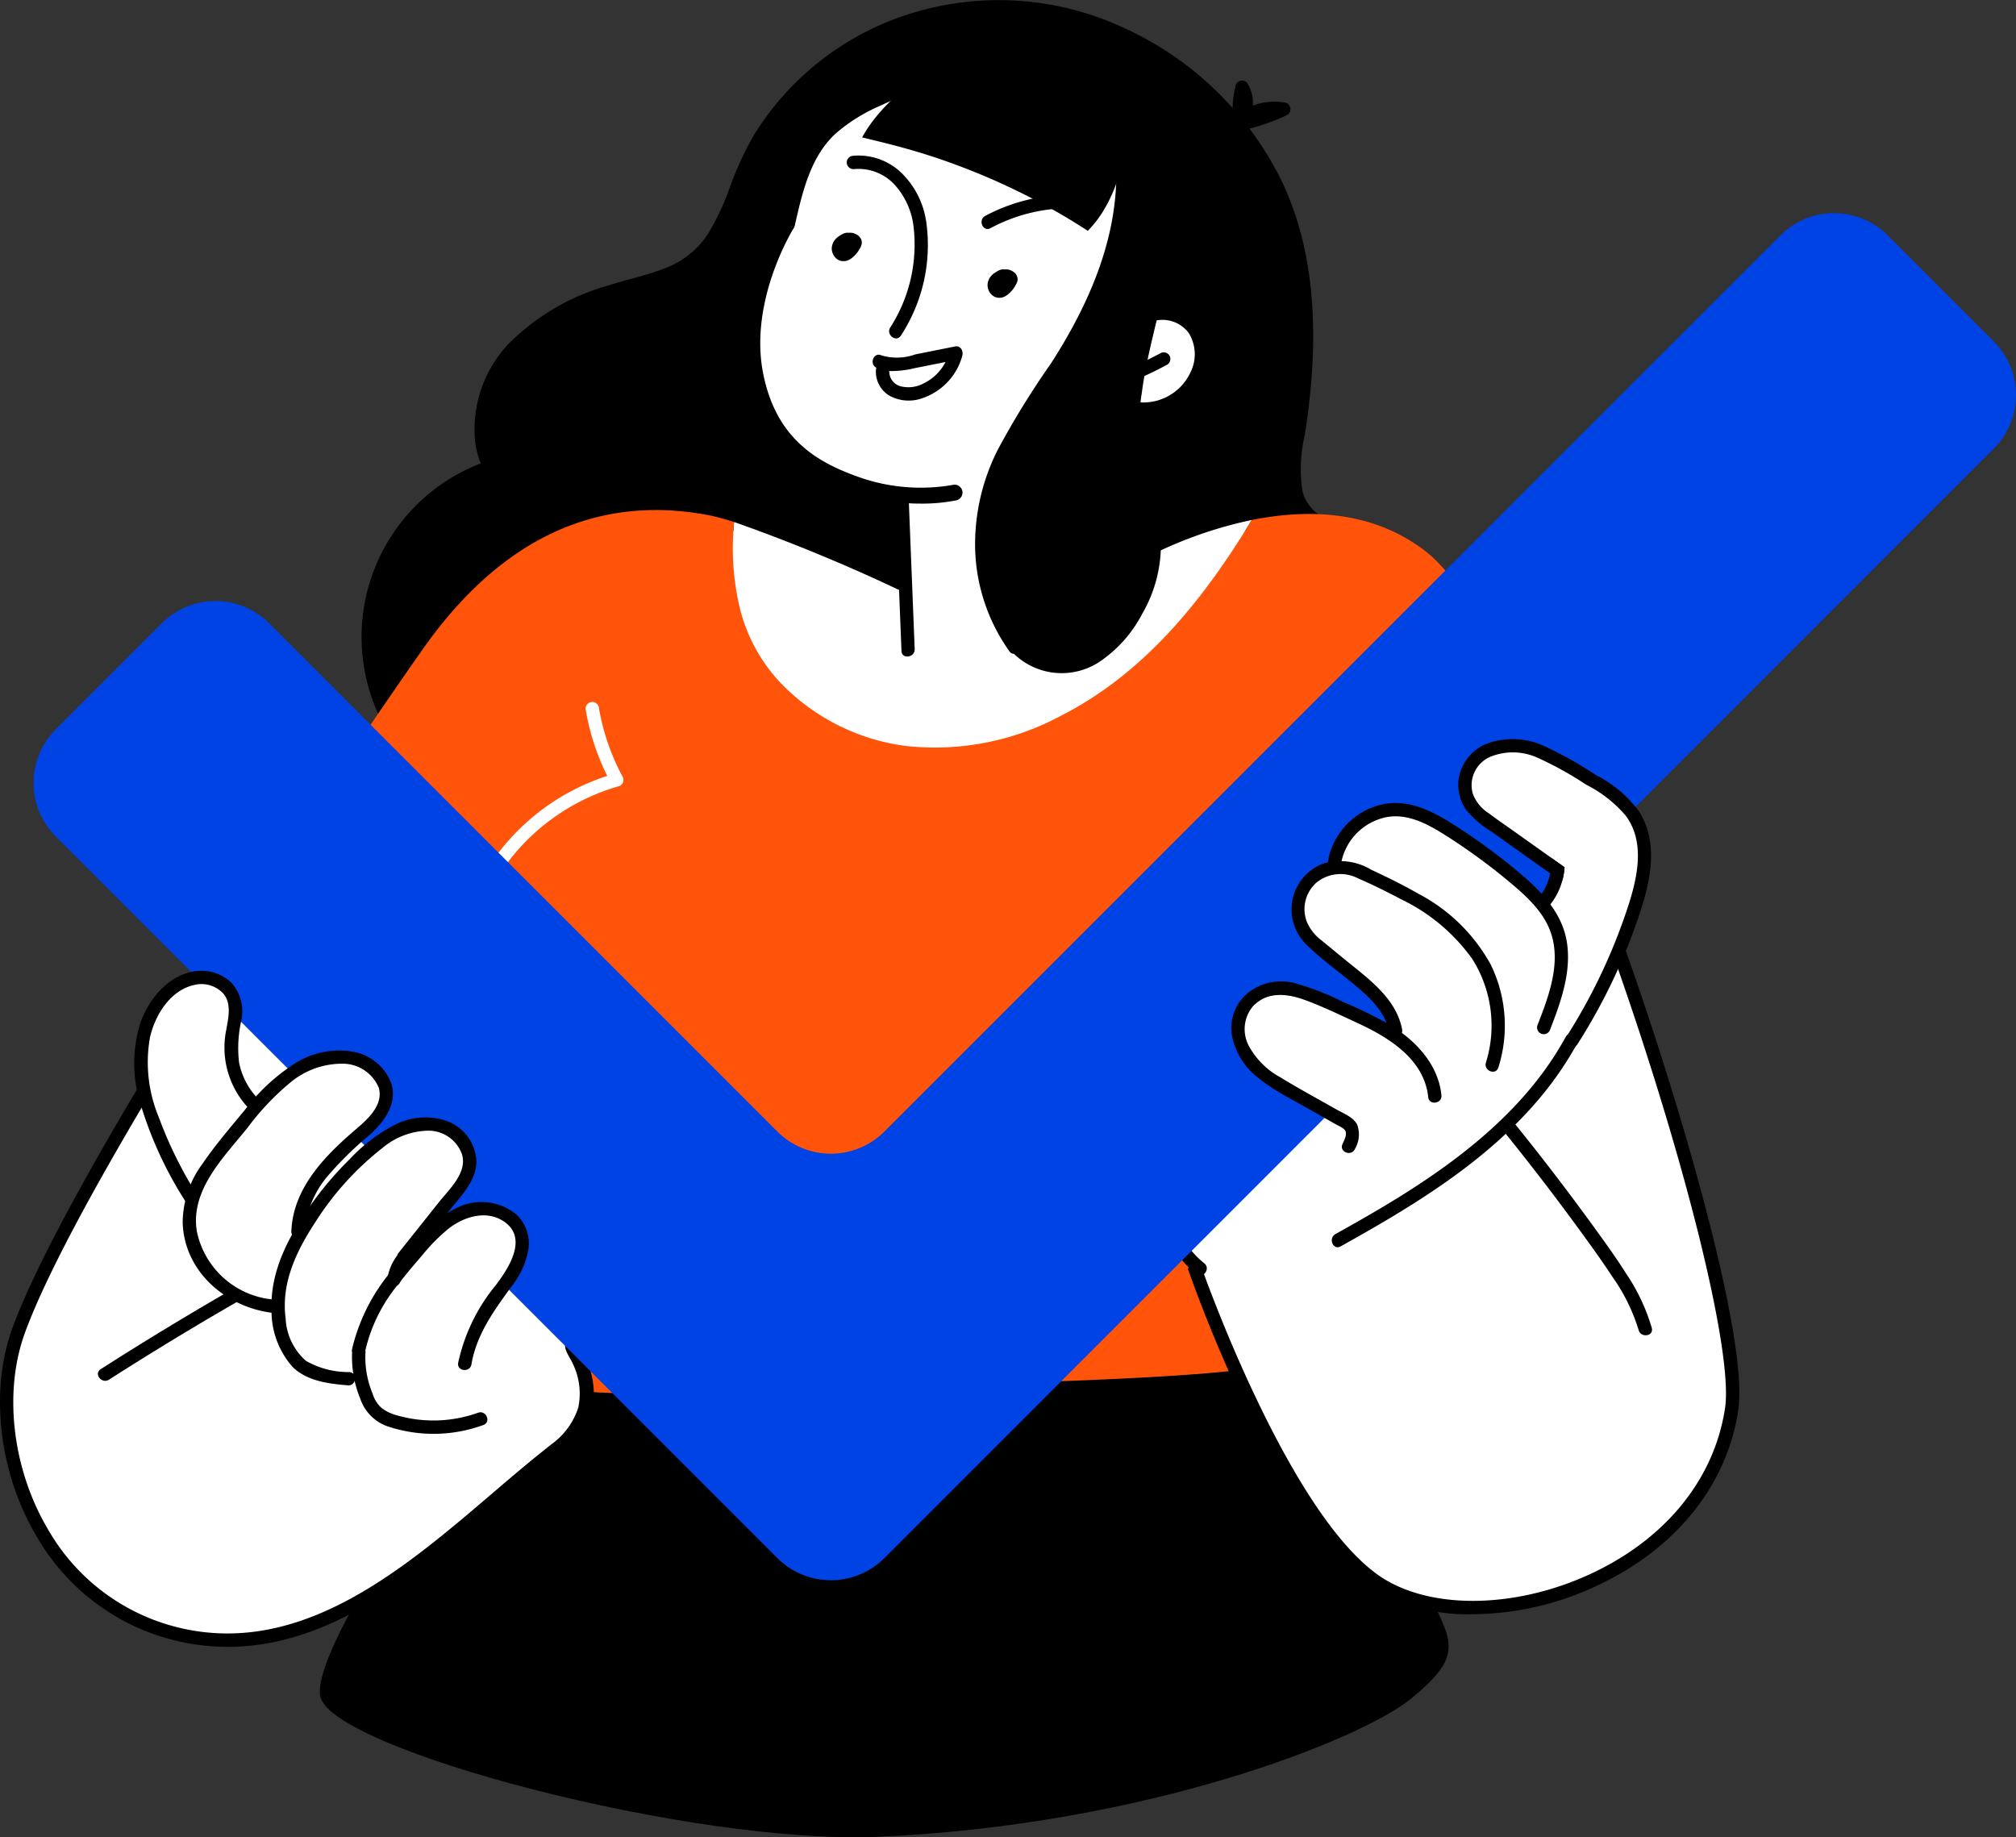
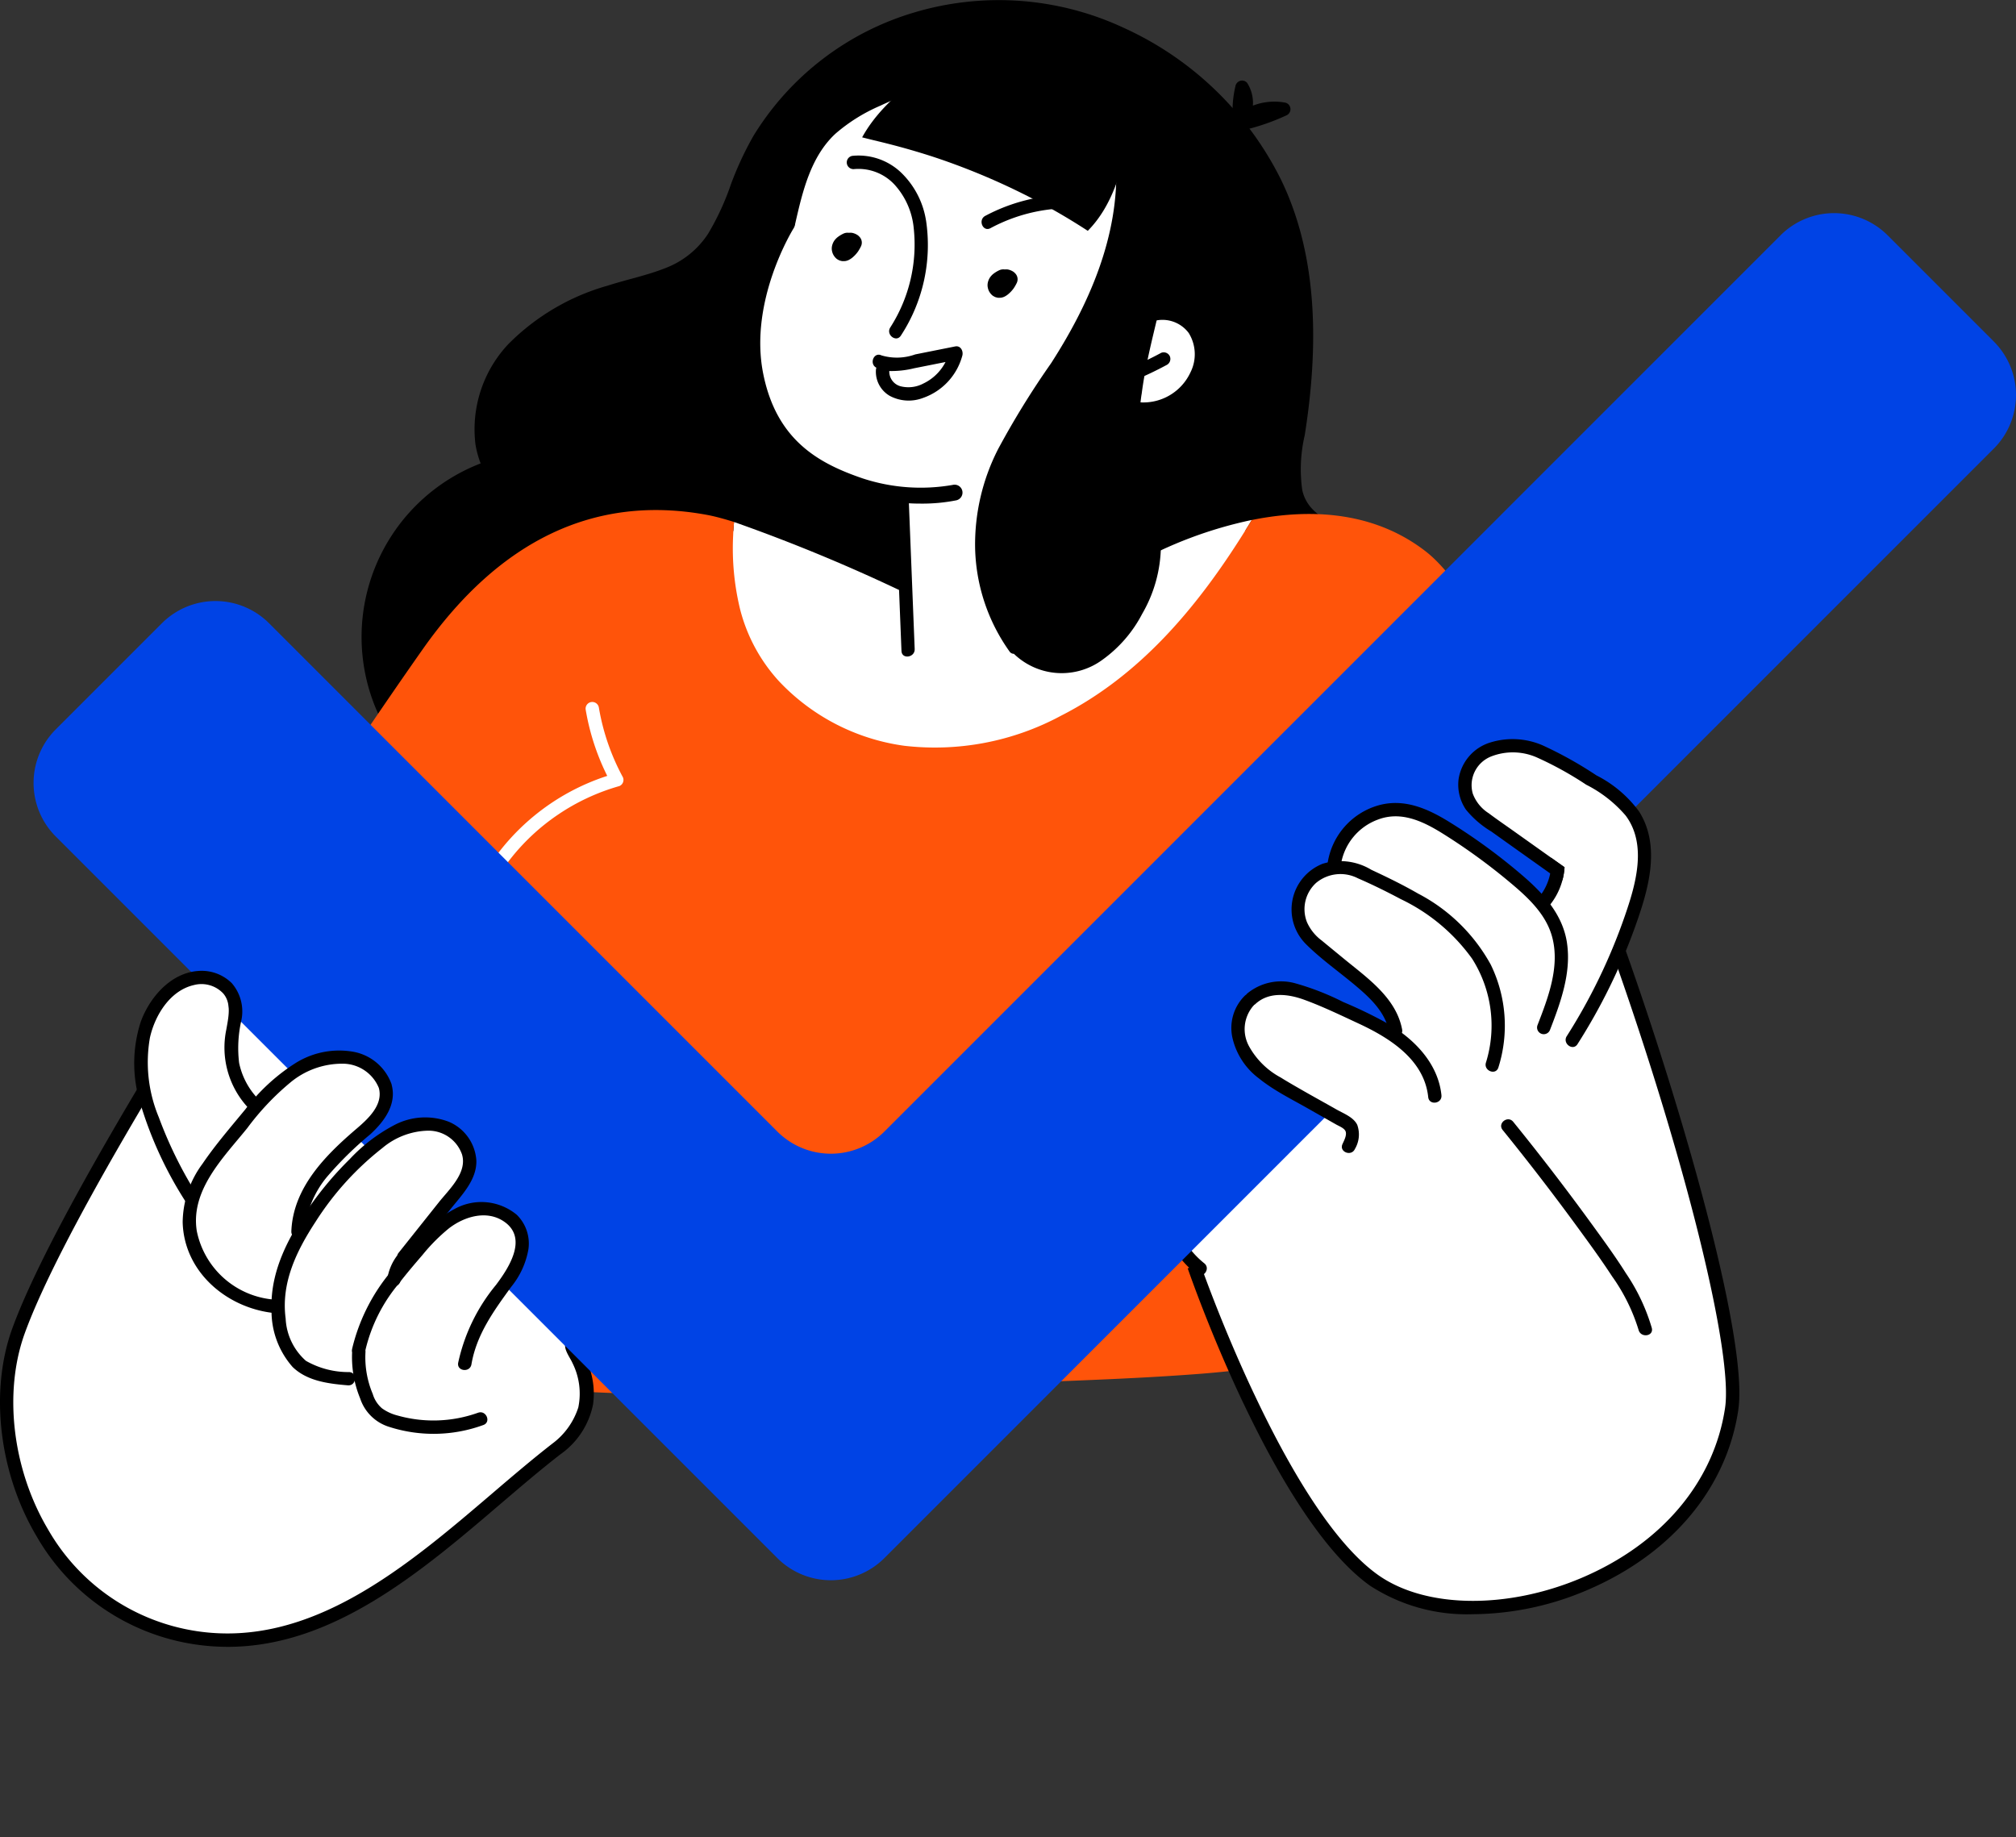
<svg xmlns="http://www.w3.org/2000/svg" id="Group_588" data-name="Group 588" width="184.17" height="167.837" viewBox="0 0 184.17 167.837">
  <rect x="0" y="0" width="184.17" height="167.837" fill="#333333" stroke="none" />
  <defs>
    <clipPath id="clip-path">
      <rect id="Rectangle_861" data-name="Rectangle 861" width="184.17" height="167.837" fill="none" />
    </clipPath>
  </defs>
  <g id="Group_588-2" data-name="Group 588" clip-path="url(#clip-path)">
    <path id="Path_5761" data-name="Path 5761" d="M128.624,66.881a15.544,15.544,0,0,1-3.988,9.652,18.918,18.918,0,0,1-8.92,5.39,24.211,24.211,0,0,1-5.762.879q-1.433.049-2.866-.037c-.415-.025-.851-.093-1.09.308-.2.334-.305.72-.5,1.057a5.4,5.4,0,0,1-3.907,2.395,16.983,16.983,0,0,1-6.118-.728c-1.976-.438-3.972-.821-5.928-1.333a9.229,9.229,0,0,1-2.187-.841A82.337,82.337,0,0,1,68.808,83.1a82.619,82.619,0,0,1-18.462-4.847c-5.411-2.118-11.234-4.695-15.007-9.293a16.994,16.994,0,0,1,7.03-26.626,8.682,8.682,0,0,1-.472-1.723,11.352,11.352,0,0,1,3.009-9.184,20.7,20.7,0,0,1,9.1-5.342c1.753-.565,3.578-.927,5.29-1.614a8.068,8.068,0,0,0,3.858-3.13,23.8,23.8,0,0,0,2.074-4.492,29.607,29.607,0,0,1,2.061-4.436,25.824,25.824,0,0,1,14.778-11.3,27,27,0,0,1,19.007,1.41,29.792,29.792,0,0,1,14.4,13.868c3.5,7.192,3.4,15.627,2.179,23.364a13.621,13.621,0,0,0-.228,5.01c.391,1.767,1.8,2.56,3.306,3.313a10.17,10.17,0,0,1,3.789,3.037,16.321,16.321,0,0,1,2.236,4.492,30.25,30.25,0,0,1,1.87,11.278" transform="translate(1.541 0)" />
    <path id="Path_5762" data-name="Path 5762" d="M112.95,51.619a16.668,16.668,0,0,1-1.658,4.614,10.979,10.979,0,0,1-2.485,3.159,20.123,20.123,0,0,1-3.748,2.33q-4.453,2.366-8.908,4.724c-1.459.776-2.915,1.561-4.378,2.321a19.726,19.726,0,0,1-4.058,1.679c-2.947.776-6.233.314-9.18-.256a28.519,28.519,0,0,1-8.359-2.911,16.833,16.833,0,0,1-6.163-5.363,13.946,13.946,0,0,1-.971-13.168c-.119-.013-.228-.029-.346-.037-.785-.065-.642-1.277.138-1.211.048,0,.1.012.147.016a.564.564,0,0,1,.723-.248c.033.012.065.024.1.036.321-.349.862-.057.968.37.564.216,1.134.435,1.7.65a.592.592,0,0,1,.248.175q6.19,2.506,12.465,4.818c.053-3.423-.077-6.855.273-10.266a.666.666,0,0,1,.117-.988.569.569,0,0,1,.513-.406,1.887,1.887,0,0,0,.464-.878.653.653,0,0,1,.52-.537,8.206,8.206,0,0,0,3.448-2.265c1.077-1.036,2.114-2.1,3.252-3.073a41.38,41.38,0,0,1,6.689-4.652c1.983-1.11,4.358-2.309,6.7-2a.484.484,0,0,1,.248-.467c.048-.028.093-.049.142-.078a3.507,3.507,0,0,1,3.647.146,3.724,3.724,0,0,1,1.566,3.66,4.632,4.632,0,0,1-2.587,3.5c-.089.041-.183.078-.272.119a7.1,7.1,0,0,1-4.139,1.114.589.589,0,0,1-.451-.285,14.305,14.305,0,0,1-1.859-.252c-.048-.016-.1-.024-.154-.041a.486.486,0,0,1-.256-.163c-.862.383-1.716.8-2.545,1.248a5.071,5.071,0,0,0-1.614,1.069,2.769,2.769,0,0,0-.277,1.854c.1,2.626.329,5.249.679,7.851q.275,2.006.639,3.992.1.53.207,1.061a4.287,4.287,0,0,0,.123.72c.269.167,1.22-.464,1.456-.574a85.276,85.276,0,0,1,8.94-3.569,19.844,19.844,0,0,1,4.858-1.532l.659-.256c.666-.264,1.483-.724,2.191-.342s.752,1.329.789,2.041a10.513,10.513,0,0,1-.2,2.549" transform="translate(3.023 1.333)" fill="#fff" />
    <path id="Path_5763" data-name="Path 5763" d="M109.529,45.29c-.305.509-.618,1.008-.936,1.508a38.425,38.425,0,0,0-9.269,3.6l-.618-1.049a38.4,38.4,0,0,1,10.822-4.061" transform="translate(4.826 2.214)" fill="#fff" />
    <path id="Path_5764" data-name="Path 5764" d="M79.566,51.937l-.524,1.1a164.17,164.17,0,0,0-15.189-6.323c.017-.419.045-.833.085-1.251a156.821,156.821,0,0,1,15.629,6.476" transform="translate(3.122 2.223)" fill="#fff" />
-     <path id="Path_5765" data-name="Path 5765" d="M104.849,112.548c-8.031-2.943-49.791.692-54.289,2.77s-23.931,29.43-22.646,34.277,33.975,13.493,50.992,12.748c24.65-1.079,44.091-8.94,48.589-12.575s3.855-5.02,2.409-8.136-17.026-26.141-25.056-29.084" transform="translate(1.362 5.449)" />
    <path id="Path_5766" data-name="Path 5766" d="M26.07,76.3S12.306,95.605,6.144,107.725s-6.471,16.947-5.033,22.391,6.676,13.557,12.53,14.892,9.758,1.849,11.5.924,7.189-2.772,11.092-5.648,4.211-3.184,4.211-3.184,26.7-40.57,26.5-40.98S56.676,78.042,56.676,78.042Z" transform="translate(0.02 3.73)" fill="#fff" />
    <path id="Path_5767" data-name="Path 5767" d="M108.4,84.829c.308-.308,21.877,43.651,22.288,43.754s21.671-11.092,21.671-11.092a139.386,139.386,0,0,0-4.314-17.153c-3.081-9.757-9.038-26.294-9.038-26.294Z" transform="translate(5.3 3.62)" fill="#fff" />
    <path id="Path_5768" data-name="Path 5768" d="M146.373,81.967c-.378.146-.756.293-1.134.435q-6.989,2.7-13.982,5.379-6.751,2.6-13.5,5.191c-.42.164-.834.322-1.252.485.267.524.54,1.049.821,1.569q-.214.859-.472,1.708c-.082.264-.13.435-.183.6-.281.9-.578,1.8-.862,2.7a47.351,47.351,0,0,0-1.768,7.411,87.621,87.621,0,0,0-.594,15.181c0,.061,0,.119,0,.179-1.614.228-3.237.39-4.858.52-6.587.512-13.213.67-19.812.967-13.3.6-26.662,1.464-39.961.456-.63-.049-1.256-.1-1.882-.159q2.646-10.6,5.464-21.149a30.9,30.9,0,0,1-1.89-11.961L23.962,79.495l-1.125-.508c.223-.346.451-.691.67-1.036,5.411-8.343,10.554-15.93,14.01-20.836,7.034-9.981,15.738-14.108,25.873-12.266.407.073.866.178,1.358.313.378.1.776.22,1.195.349-.041.42-.069.834-.085,1.252a23.572,23.572,0,0,0,.63,6.7,15.315,15.315,0,0,0,3.569,6.607,19.332,19.332,0,0,0,11.428,5.886A24.275,24.275,0,0,0,95.8,63.217C102.92,59.6,108.083,53.5,112.3,46.841c.317-.5.63-1,.935-1.508.52-.106,1.049-.2,1.586-.277,4.679-.683,9.928-.252,14.311,3.147,5.708,4.427,12.932,22.19,16.815,32.623.146.39.284.772.423,1.142" transform="translate(1.117 2.172)" fill="#ff540a" />
    <path id="Path_5769" data-name="Path 5769" d="M54.982,68.021a20.5,20.5,0,0,1-2.2-6.377.61.61,0,0,0-1.207.174,21.56,21.56,0,0,0,1.974,6.074A20.464,20.464,0,0,0,39.982,92.253c.187.756,1.4.588,1.207-.174a19.606,19.606,0,0,1,.827-11.987,19.231,19.231,0,0,1,7.018-8.65,19.458,19.458,0,0,1,5.624-2.622.61.61,0,0,0,.324-.8" transform="translate(1.926 2.989)" fill="#fff" />
    <path id="Path_5770" data-name="Path 5770" d="M113.779,93.433s-6.882,2.362-8.833,4.314-3.9,3.8-3.595,6.676,2.98,7.4,2.98,7.4,8.009,22.389,15.712,27.421,16.639,2.979,21.672,0,9.654-6.779,10.989-12.633a29.688,29.688,0,0,0-.308-12.223l-25.471-12.633Z" transform="translate(4.954 4.568)" fill="#fff" />
    <path id="Path_5771" data-name="Path 5771" d="M153.744,124.875c-1.076,7.2-6.126,13.2-13.861,16.485a26.905,26.905,0,0,1-10.412,2.179,16.2,16.2,0,0,1-9.378-2.61c-3.892-2.781-7.56-8.671-10.46-14.417-.436-.867-.858-1.734-1.263-2.584-2.894-6.141-4.769-11.536-4.927-11.984l1.155-.4c.033.1,1.439,4.13,3.685,9.2.4.9.825,1.835,1.28,2.787,2.991,6.332,7.03,13.394,11.24,16.4,4.3,3.074,11.775,3.191,18.6.3,7.336-3.112,12.121-8.777,13.131-15.54.722-4.849-3.318-21.505-9.607-39.606q-.782-2.251-1.568-4.415.568-.212,1.135-.432c.656,1.79,1.193,3.316,1.585,4.446,5.274,15.18,10.549,34.23,9.662,40.184" transform="translate(5.058 3.924)" />
    <path id="Path_5772" data-name="Path 5772" d="M102.5,18.307a10.533,10.533,0,0,1-4.35,7.643,11.317,11.317,0,0,1-1.35,2.265c-.374.878-.773,1.749-1.208,2.6a56.758,56.758,0,0,1-6.313,9.416c-1.057,1.329-2.082,2.922-3.606,3.756-1.578.862-3.667.78-5.4.63a29.293,29.293,0,0,1-5.627-1.155,15.069,15.069,0,0,1-4.789-2.086c-2.622-1.914-3.622-5.215-3.854-8.322a.61.61,0,0,1,.15-.467,20.627,20.627,0,0,1-.329-3.082,15.305,15.305,0,0,1,.9-5.77,12.4,12.4,0,0,1,1.374-2.61,3.661,3.661,0,0,0,.683-1.447c.069-.4.119-.8.2-1.2-.211-.143.409-.578.527-.882.834-2.139,1.27-3.928,2.73-5.684a1.215,1.215,0,0,1,.073-.288A35.8,35.8,0,0,1,86.455,5.862c1.688-.337,3.387-.6,5.094-.8A6.106,6.106,0,0,1,93.7,8.325c.329-.007.659-.007.988,0a8.073,8.073,0,0,1,3.171.574,7.964,7.964,0,0,1,3.639,3.94,10.669,10.669,0,0,1,1,5.472" transform="translate(3.218 0.247)" fill="#fff" />
    <path id="Path_5773" data-name="Path 5773" d="M87.74,5.913A22.681,22.681,0,0,0,77.114,8.021a18.837,18.837,0,0,0-4.54,2.653,10.86,10.86,0,0,0-2.874,3.96A29.3,29.3,0,0,0,68.106,20c-.174.764,1.039.9,1.213.138.662-2.9,1.406-6.115,3.681-8.217a15.681,15.681,0,0,1,4.088-2.55,25.523,25.523,0,0,1,4.779-1.713A19.182,19.182,0,0,1,87.6,7.125c.78.05.924-1.162.137-1.213" transform="translate(3.329 0.287)" />
    <path id="Path_5774" data-name="Path 5774" d="M80.987,19.469a7.757,7.757,0,0,0-2.319-4.409,5.635,5.635,0,0,0-4.413-1.483.61.61,0,0,0,.174,1.207A4.5,4.5,0,0,1,78.1,16.19a6.868,6.868,0,0,1,1.763,3.96,14.022,14.022,0,0,1-2.143,9.109c-.414.661.558,1.4.977.731a15.112,15.112,0,0,0,2.293-10.52" transform="translate(3.606 0.662)" />
    <path id="Path_5775" data-name="Path 5775" d="M76.346,32.117a.634.634,0,0,0-.039.164,2.544,2.544,0,0,0,1.248,2.4,3.663,3.663,0,0,0,3.041.2A5.639,5.639,0,0,0,84.2,31c.1-.409-.158-.925-.656-.827l-3.647.728a4.959,4.959,0,0,1-3.09.089c-.7-.336-1.144.784-.457,1.129m1.173.3a8.677,8.677,0,0,0,2.273-.252l2.865-.571a4.4,4.4,0,0,1-2.023,1.964,2.917,2.917,0,0,1-2.091.25,1.392,1.392,0,0,1-1.023-1.386v-.005" transform="translate(3.716 1.475)" />
    <path id="Path_5776" data-name="Path 5776" d="M83.874,43.377a16.977,16.977,0,0,1-8.237-.595c-3.986-1.359-7.845-3.453-9.077-9.525C65.2,26.55,69.3,19.989,69.337,19.924a.722.722,0,1,0-1.219-.776c-.184.286-4.454,7.108-2.975,14.4,1.38,6.8,5.843,9.18,10.026,10.606a18.059,18.059,0,0,0,5.8.932,15.953,15.953,0,0,0,3.225-.3.723.723,0,0,0-.317-1.411" transform="translate(3.17 0.92)" />
    <path id="Path_5777" data-name="Path 5777" d="M105.115,28.771a4.191,4.191,0,0,0-4.008-2.058,4.383,4.383,0,0,0-3.714,3.2.631.631,0,0,0,.346.791.613.613,0,0,0,.79-.346A3.261,3.261,0,0,1,100.794,28a2.988,2.988,0,0,1,3.1,1.113,3.679,3.679,0,0,1,.16,3.6,4.742,4.742,0,0,1-6.965,1.929c-.651-.433-1.386.541-.731.978a5.961,5.961,0,0,0,8.661-2.121,5.005,5.005,0,0,0,.093-4.727" transform="translate(4.699 1.305)" />
    <path id="Path_5778" data-name="Path 5778" d="M102.077,31.058a.616.616,0,0,0-.8-.324q-1.355.733-2.777,1.33a.61.61,0,0,0,.475,1.123q1.421-.6,2.777-1.33a.625.625,0,0,0,.324-.8" transform="translate(4.798 1.5)" />
    <path id="Path_5779" data-name="Path 5779" d="M99.414,12.355c-.594,3.114-1.484,6.31-3.712,8.566-1.313-.854-2.651-1.655-4.025-2.4a62.433,62.433,0,0,0-9.925-4.306c-1.711-.564-3.444-1.049-5.2-1.472-.488-.117-.975-.236-1.464-.362,2.171-3.955,6.761-6.627,10.534-8.989a15.076,15.076,0,0,1,2.618.249.7.7,0,0,1,.5-.175,11.229,11.229,0,0,1,4.973,1.428,11.735,11.735,0,0,1,5.614,7.143c.029.106.058.211.082.317" transform="translate(3.672 0.166)" />
    <path id="Path_5780" data-name="Path 5780" d="M41.451,108.952c2.362,2.054,10.168,8.114,10.99,10.989s.821,4.417-1.335,6.471-12.941,10.682-12.941,10.682l-7.4,5.033L21.525,126l-8.011-18.077Z" transform="translate(0.661 5.277)" fill="#fff" />
    <path id="Path_5781" data-name="Path 5781" d="M54.01,121.7c-.07-.279-.153-.555-.249-.824-.191-.544-.887-2.682-1.778-2.259-.867.411.081,1.567.307,2.1a6.241,6.241,0,0,1,.541,4.072,6.64,6.64,0,0,1-2.362,3.3c-1.8,1.4-3.61,2.94-5.521,4.574-7.757,6.627-16.555,14.14-26.983,12.563a18.88,18.88,0,0,1-13.571-9.282C1.134,130.455.3,123.414,2.268,118c3.1-8.53,13.286-25.381,22.812-40.115l-1.127-.508C14.42,92.138,4.24,109,1.121,117.58c-2.085,5.745-1.216,13.2,2.225,18.986a20.081,20.081,0,0,0,14.436,9.867,20.4,20.4,0,0,0,3.029.228c9.631,0,17.718-6.907,24.93-13.07,1.9-1.623,3.7-3.159,5.476-4.533a7.319,7.319,0,0,0,2.961-4.543,7.146,7.146,0,0,0-.169-2.812" transform="translate(0 3.783)" />
    <path id="Path_5782" data-name="Path 5782" d="M113.639,94.776c-.26.041-.524.085-.78.143-.334.069-.667.15-.992.24-.117.031-.232.064-.349.1a26.821,26.821,0,0,0-2.594.946,14.355,14.355,0,0,0-4.253,2.452,8.018,8.018,0,0,0,.415,12.164c.609.492-.122,1.467-.732.975a9.246,9.246,0,0,1-.366-14.16,16.416,16.416,0,0,1,4.884-2.724c.553-.223,1.114-.435,1.682-.622.459-.155.923-.3,1.391-.415.044-.012.085-.02.13-.033.126.078.248.155.369.228.188.114.379.229.57.342.208.122.419.243.626.362" transform="translate(4.932 4.588)" />
    <path id="Path_5783" data-name="Path 5783" d="M162.518,20.59,80.652,102.46a6.918,6.918,0,0,1-9.784,0L24.434,56.025a6.92,6.92,0,0,0-9.784,0l-9.7,9.7a6.917,6.917,0,0,0,0,9.783l51.327,51.327,14.59,14.591a6.92,6.92,0,0,0,9.784,0l14.59-14.591L182,40.073a6.918,6.918,0,0,0,0-9.784l-9.7-9.7a6.918,6.918,0,0,0-9.784,0" transform="translate(0.143 0.908)" fill="#0043e5" />
    <path id="Path_5784" data-name="Path 5784" d="M144.757,76.119a34.266,34.266,0,0,1-2.54,7.424,35.763,35.763,0,0,1-3.664,6.829,24.4,24.4,0,0,1-5.793,5.595c-2.423,1.744-4.9,3.415-7.359,5.119a9.2,9.2,0,0,1-3.394,1.715,3.577,3.577,0,0,1-3.212-.853,8.591,8.591,0,0,1-1.09-1.627,6.049,6.049,0,0,0-1.122-1.3A17.751,17.751,0,0,0,113.513,97c-1.956-1.106-4.915-2.57-5.55-4.887A5,5,0,0,1,109.35,87.8c1.439-2.28,4.984-.287,6.8.631a53.863,53.863,0,0,1,6.473,3.874,6.535,6.535,0,0,0-1.829-3.895,26.792,26.792,0,0,0-3.57-3.557,12.908,12.908,0,0,1-2.9-2.891,3.835,3.835,0,0,1-.4-3.663c.439-.936,2.089-1.8,3.052-2.131a3.032,3.032,0,0,1,.908-3.061,7.614,7.614,0,0,1,4.2-2.11,7.8,7.8,0,0,1,4.634,1.716,62.136,62.136,0,0,1,8.343,6.566.644.644,0,0,1,.223.479,8.543,8.543,0,0,0,.6-.691,4.413,4.413,0,0,0,.825-1.447c.332-1.154-.6-1.719-1.44-2.289-1.06-.724-2.126-1.447-3.188-2.167-1.7-1.155-3.8-2.443-3.874-4.744a2.818,2.818,0,0,1,1.183-2.468,4.782,4.782,0,0,1,2.772-.655,10.07,10.07,0,0,1,5.591,1.87A13.054,13.054,0,0,1,142,68.915a6.527,6.527,0,0,1,2.472,3.037,8.017,8.017,0,0,1,.284,4.167" transform="translate(5.274 3.193)" fill="#fff" />
    <path id="Path_5785" data-name="Path 5785" d="M130.682,84.447a16,16,0,0,0-6.627-6.478c-1.387-.8-2.827-1.5-4.276-2.176a5.484,5.484,0,0,0-4.449-.552,4.483,4.483,0,0,0-1.5,7.368c1.412,1.4,3.087,2.561,4.6,3.845,1.286,1.089,2.624,2.366,2.952,4.092.146.77,1.354.6,1.207-.174-.551-2.9-3.193-4.706-5.325-6.46-.67-.551-1.344-1.1-2.011-1.653a4.22,4.22,0,0,1-1.358-1.687,3.243,3.243,0,0,1,.844-3.589,3.473,3.473,0,0,1,3.8-.419c1.333.578,2.648,1.226,3.931,1.909a17.057,17.057,0,0,1,6.515,5.445,11.388,11.388,0,0,1,1.262,9.487c-.234.744.9,1.2,1.137.445a12.7,12.7,0,0,0-.7-9.4" transform="translate(5.5 3.666)" />
    <path id="Path_5786" data-name="Path 5786" d="M126.438,95.868c-.3-2.886-2.45-5.1-4.848-6.507a40.649,40.649,0,0,0-4.118-2,24.059,24.059,0,0,0-4.414-1.721,4.861,4.861,0,0,0-4.364.94.689.689,0,0,0-.094.108.6.6,0,0,0-.123.091,4.141,4.141,0,0,0-1.13,3.858,6.4,6.4,0,0,0,2.419,3.7c.154.126.313.249.475.366.424.309.862.594,1.314.866.874.528,1.784,1,2.662,1.5l2.606,1.48c.256.146.752.329.862.634.122.355-.151.846-.289,1.155-.325.715.81,1.159,1.135.448a2.6,2.6,0,0,0,.215-2.208c-.338-.7-1.248-1.037-1.89-1.4-1.172-.667-2.358-1.313-3.53-1.993-.4-.228-.8-.463-1.195-.7-.123-.073-.244-.151-.37-.228a7.169,7.169,0,0,1-2.906-2.867,3.258,3.258,0,0,1,.369-3.651.666.666,0,0,0,.092-.108.679.679,0,0,0,.125-.09c1.246-1.151,3.005-.922,4.478-.384,1.677.612,3.316,1.407,4.935,2.158,2.845,1.32,6.016,3.3,6.376,6.73.082.782,1.289.606,1.207-.174" transform="translate(5.244 4.18)" />
    <path id="Path_5787" data-name="Path 5787" d="M137.5,82.734c-.379-2.573-2.112-4.487-4.011-6.124a53.309,53.309,0,0,0-6.73-4.932c-2.03-1.257-4.232-2.224-6.631-1.483a6.5,6.5,0,0,0-4.492,5.2.611.611,0,0,0,1.213.137,5.254,5.254,0,0,1,3.358-4.073c2.135-.822,4.162.16,5.97,1.291a54.564,54.564,0,0,1,5.9,4.266c1.687,1.4,3.5,2.988,4.076,5.2.706,2.707-.389,5.535-1.356,8.032a.611.611,0,0,0,1.137.445c.968-2.5,1.967-5.222,1.565-7.951" transform="translate(5.654 3.419)" />
    <path id="Path_5788" data-name="Path 5788" d="M143.175,81.492A53.738,53.738,0,0,1,137.9,92.241c-.423.663-1.4-.073-.98-.731a52.256,52.256,0,0,0,5.277-10.9c.991-2.85,2.114-6.562.106-9.249a11.64,11.64,0,0,0-3.606-2.822,31.5,31.5,0,0,0-4.5-2.488,5.446,5.446,0,0,0-4.184-.093,2.822,2.822,0,0,0-1.679,3.394,3.618,3.618,0,0,0,1.456,1.793c.744.561,1.517,1.086,2.277,1.627l3.414,2.427,1.237.878a6.142,6.142,0,0,1-.191,1.179.565.565,0,0,1-.415-.11l-.7-.5c-1.794-1.276-3.595-2.554-5.387-3.834a8.834,8.834,0,0,1-2.317-2,4.049,4.049,0,0,1-.671-2.769,4.154,4.154,0,0,1,2.891-3.359,6.89,6.89,0,0,1,4.8.264,35.919,35.919,0,0,1,4.9,2.737A10.982,10.982,0,0,1,143.537,71c2.016,3.212.813,7.2-.362,10.489" transform="translate(6.21 3.147)" />
    <path id="Path_5789" data-name="Path 5789" d="M136.382,75.572a6.11,6.11,0,0,1-1.411,3.537.622.622,0,0,1-.854.122.615.615,0,0,1-.126-.854,4.928,4.928,0,0,0,1.081-2.235,4.8,4.8,0,0,0,.073-1.447c.41.293.825.585,1.236.878" transform="translate(6.546 3.652)" />
-     <path id="Path_5790" data-name="Path 5790" d="M23.291,110.941q-7.376,4.152-14.509,8.714c-.662.424.091,1.383.748.964q7-4.478,14.237-8.555c.678-.382.208-1.508-.475-1.123" transform="translate(0.417 5.421)" />
    <path id="Path_5791" data-name="Path 5791" d="M46.652,110.282a13.608,13.608,0,0,1-1.858,3.684,29.915,29.915,0,0,0-2.062,3.89,18.072,18.072,0,0,0-.752,2.139c.061.187.114.378.163.574a4.18,4.18,0,0,1,.058,2.455,4.025,4.025,0,0,1-1.269,1.667,3.965,3.965,0,0,1-1.923,1.09,7.68,7.68,0,0,1-4.651-.862,3.285,3.285,0,0,1-1.4-1.866,10.638,10.638,0,0,1-.545-1.729c-1.988.208-4.118.106-5.65-1.321a4.426,4.426,0,0,1-1.33-2.651c-.041-.261-.061-.529-.085-.806a.514.514,0,0,1-.557-.5,5.177,5.177,0,0,0-.3-1.337.651.651,0,0,1-.423.163,4.452,4.452,0,0,1-3.1-1.264,6.881,6.881,0,0,1-2.614-2.44A17.716,17.716,0,0,1,16.932,108a5.565,5.565,0,0,1-.345-3.613.691.691,0,0,1,.077-.155,26.706,26.706,0,0,1-4.094-8.212,10.137,10.137,0,0,1,.407-6.973c.878-1.866,2.67-3.784,4.878-3.837A2.194,2.194,0,0,1,20.2,86.888a27.542,27.542,0,0,1,.259,4.375,9.812,9.812,0,0,0,2.265,5.676,5.742,5.742,0,0,1,.931-.9,19.3,19.3,0,0,1,3.248-2.4c1.809-1.016,4.347-1.622,6.187-.328,1.924,1.349,1.3,3.919-.069,5.423a16.458,16.458,0,0,1-2.646,2.082,6.455,6.455,0,0,0-2.28,2.716c-.675,1.537-1.606,3.6-1.208,5.338A27.245,27.245,0,0,1,33,101.39a10.823,10.823,0,0,1,4.505-2.439,3.582,3.582,0,0,1,2.566.2,2.823,2.823,0,0,1,.886.81.649.649,0,0,1,.577.187,1.676,1.676,0,0,1,.475.886,3.206,3.206,0,0,1-.044,1.931,5.367,5.367,0,0,1-1.387,2.041c-.208.325-.414.646-.626.964a37.819,37.819,0,0,0-2.305,3.663c1.411-1.638,2.789-3.378,5.034-3.655a3.919,3.919,0,0,1,3.118.907,3.4,3.4,0,0,1,.85,3.394" transform="translate(0.594 4.166)" fill="#fff" />
    <path id="Path_5792" data-name="Path 5792" d="M45.714,105.859A5.058,5.058,0,0,0,40,105.341c-2.218,1.159-3.844,3.345-5.392,5.251a17.172,17.172,0,0,0-3.94,7.512c-.145.772,1.068.907,1.211.137a14.687,14.687,0,0,1,3.068-6.116c.691-.9,1.428-1.761,2.167-2.62a16.521,16.521,0,0,1,2.418-2.426c1.418-1.084,3.487-1.7,5.075-.563,2.133,1.528.345,4.232-.8,5.753a16.675,16.675,0,0,0-3.451,7.113c-.131.774,1.081.911,1.213.137.463-2.731,2.054-4.906,3.642-7.093A7.443,7.443,0,0,0,46.775,109a3.675,3.675,0,0,0-1.06-3.139" transform="translate(1.499 5.119)" />
    <path id="Path_5793" data-name="Path 5793" d="M42.36,101.252a4.129,4.129,0,0,0-2.507-3.53,6.036,6.036,0,0,0-4.888.248,15.313,15.313,0,0,0-4.163,3.153,30.855,30.855,0,0,0-3.352,3.9c-2.083,2.892-3.932,6.182-3.8,9.848a7.717,7.717,0,0,0,1.928,5.252c1.34,1.293,3.27,1.524,5.043,1.673.78.066.923-1.145.137-1.211a7.807,7.807,0,0,1-3.965-1.026A5.5,5.5,0,0,1,24.94,115.7c-.437-3.273,1-6.2,2.743-8.862a26.821,26.821,0,0,1,6.1-6.726,6.688,6.688,0,0,1,4.152-1.579,3.243,3.243,0,0,1,3.115,2.169c.5,1.677-1.185,3.2-2.124,4.381L35.251,109.7a.6.6,0,0,0-.116.229,4.712,4.712,0,0,0-.91,2.151.616.616,0,0,0,.537.675.623.623,0,0,0,.674-.538c.018-.114.044-.227.065-.341-.036.19,0,0,.016-.047s.037-.123.058-.183a3.977,3.977,0,0,1,.251-.574,4.115,4.115,0,0,1,.456-.642.5.5,0,0,0,.1-.191l3.588-4.5c1.034-1.3,2.443-2.7,2.391-4.485" transform="translate(1.156 4.758)" />
    <path id="Path_5794" data-name="Path 5794" d="M35.005,94.611a4.575,4.575,0,0,0-3.5-3,7.508,7.508,0,0,0-5.4,1.107,17.518,17.518,0,0,0-4.47,4.152c-1.333,1.619-2.733,3.233-3.913,4.97a9.108,9.108,0,0,0-1.812,5.342c.116,4.49,3.935,7.761,8.2,8.279a.611.611,0,0,0,.137-1.213,7.837,7.837,0,0,1-7.049-6.269c-.586-3.751,2.454-6.717,4.609-9.39a23.894,23.894,0,0,1,3.909-4.146,7.407,7.407,0,0,1,4.9-1.742,3.57,3.57,0,0,1,3.213,2.21c.436,1.572-1.037,2.879-2.1,3.784-2.822,2.415-5.734,5.364-5.891,9.312-.03.779,1.181.925,1.213.137a8.92,8.92,0,0,1,2-5.055,32.368,32.368,0,0,1,4.012-3.95c1.258-1.161,2.424-2.718,1.934-4.528" transform="translate(0.778 4.472)" />
    <path id="Path_5795" data-name="Path 5795" d="M22.986,96.229a6.718,6.718,0,0,1-1.714-3.266,11.362,11.362,0,0,1,.2-3.861,3.948,3.948,0,0,0-.876-3.428,3.916,3.916,0,0,0-3.074-1.107c-2.515.185-4.429,2.423-5.239,4.652a12.34,12.34,0,0,0,.009,7.589,35.318,35.318,0,0,0,4.051,8.767c.412.668,1.372-.086.964-.748a38.083,38.083,0,0,1-3.374-6.9,13.043,13.043,0,0,1-.809-7.263c.454-2.043,1.836-4.311,4.016-4.81a2.728,2.728,0,0,1,2.684.771c.784.917.464,2.226.277,3.3a8.063,8.063,0,0,0,1.918,7.051c.533.57,1.5-.175.964-.748" transform="translate(0.572 4.134)" />
-     <path id="Path_5796" data-name="Path 5796" d="M137.361,90.329c-3.475,6.369-9.331,10.987-15.4,14.736-1.848,1.141-3.737,2.215-5.635,3.274-.68.38-.21,1.506.475,1.123,6.633-3.7,13.294-7.7,18.227-13.594a31.311,31.311,0,0,0,3.471-5.094c.374-.686-.764-1.127-1.136-.445" transform="translate(5.671 4.4)" />
    <path id="Path_5797" data-name="Path 5797" d="M42.18,123.327a12.066,12.066,0,0,1-7.388.249,4.161,4.161,0,0,1-1.392-.648,2.748,2.748,0,0,1-.845-1.31,8.592,8.592,0,0,1-.667-3.8.61.61,0,0,0-1.213-.137,9.918,9.918,0,0,0,.728,4.338,4.041,4.041,0,0,0,2.646,2.6,13.239,13.239,0,0,0,8.606-.167c.742-.262.262-1.385-.475-1.123" transform="translate(1.498 5.728)" />
    <path id="Path_5798" data-name="Path 5798" d="M100.133,35.708a19.254,19.254,0,0,0,.288,7.192c.561,2.183,1.435,4.309,1.48,6.631a12.575,12.575,0,0,1-1.712,6.231,11.912,11.912,0,0,1-3.651,4.208,6.282,6.282,0,0,1-8.066-.561.475.475,0,0,1-.406-.223,16.9,16.9,0,0,1-3.138-9.5A19.135,19.135,0,0,1,87.033,40.7a77.709,77.709,0,0,1,4.83-7.827c3.367-5.228,6.273-11.558,5.94-18.343a11.718,11.718,0,0,1-.147-1.5A23.874,23.874,0,0,1,97.1,8.77c-.028-.739-.089-1.593.626-2.037a1.62,1.62,0,0,1,1.859.2,4.612,4.612,0,0,1,1.118,2.1c.317.871.609,1.753.841,2.651a12.355,12.355,0,0,1,.366,2.119,18.124,18.124,0,0,1,.98,7.31c-.305,5.013-2.126,9.66-2.752,14.6" transform="translate(4.152 0.319)" />
    <path id="Path_5799" data-name="Path 5799" d="M79.2,43.433c-.031-.785-1.239-.6-1.207.174l.548,13.766c.031.785,1.238.6,1.207-.174L79.2,43.433" transform="translate(3.813 2.099)" />
    <path id="Path_5800" data-name="Path 5800" d="M144.507,116.552a17.744,17.744,0,0,0-2.36-4.995c-1-1.587-2.115-3.108-3.219-4.627q-3.42-4.7-7.083-9.218c-.5-.609-1.459.137-.965.748q3.537,4.363,6.851,8.9c1.072,1.467,2.146,2.938,3.139,4.46a17.016,17.016,0,0,1,2.429,4.907c.2.753,1.4.586,1.207-.174" transform="translate(6.393 4.767)" />
    <path id="Path_5801" data-name="Path 5801" d="M112.163,9.024a5.412,5.412,0,0,0-2.908.285,3.4,3.4,0,0,0-.511-2.06.6.6,0,0,0-.644-.209.635.635,0,0,0-.444.514,9.691,9.691,0,0,0-.232,2.945c-.186.036-.369.08-.556.11a.61.61,0,0,0,.174,1.207,20.223,20.223,0,0,0,5.289-1.626.615.615,0,0,0-.169-1.167" transform="translate(5.201 0.343)" />
    <path id="Path_5802" data-name="Path 5802" d="M96.017,17.16a16.364,16.364,0,0,0-10.19,1.731c-.687.369-.217,1.495.475,1.124a15.275,15.275,0,0,1,9.577-1.643c.775.12.914-1.092.137-1.213" transform="translate(4.18 0.83)" />
    <path id="Path_5803" data-name="Path 5803" d="M75.032,20.709a1.264,1.264,0,0,0-.189-.193,1.35,1.35,0,0,0-.567-.239,1.48,1.48,0,0,0-.273,0,.9.9,0,0,0-.459.058,2.841,2.841,0,0,0-.576.347,1.612,1.612,0,0,0-.285.3,1.362,1.362,0,0,0-.222.531,1.1,1.1,0,0,0-.005.371,1.494,1.494,0,0,0,.068.261,1.271,1.271,0,0,0,.378.518,1.692,1.692,0,0,0,.236.134,1.582,1.582,0,0,0,.258.066,1,1,0,0,0,.137,0,.956.956,0,0,0,.145-.006,1.048,1.048,0,0,0,.3-.091,1.793,1.793,0,0,0,.374-.246,2.944,2.944,0,0,0,.489-.533,3.968,3.968,0,0,0,.223-.381c.02-.039.04-.079.058-.119a.774.774,0,0,0-.088-.777" transform="translate(3.542 0.991)" />
    <path id="Path_5804" data-name="Path 5804" d="M88.6,23.9a1.264,1.264,0,0,0-.189-.193,1.35,1.35,0,0,0-.567-.239,1.48,1.48,0,0,0-.273,0,.9.9,0,0,0-.459.058,2.84,2.84,0,0,0-.576.347,1.612,1.612,0,0,0-.285.3,1.364,1.364,0,0,0-.222.53,1.109,1.109,0,0,0-.005.372,1.594,1.594,0,0,0,.068.261,1.27,1.27,0,0,0,.378.518,1.691,1.691,0,0,0,.236.134,1.583,1.583,0,0,0,.258.066,1,1,0,0,0,.137,0,.955.955,0,0,0,.145-.006,1.083,1.083,0,0,0,.3-.091,1.756,1.756,0,0,0,.374-.248,2.9,2.9,0,0,0,.489-.532,3.971,3.971,0,0,0,.223-.381c.02-.039.04-.079.058-.119A.774.774,0,0,0,88.6,23.9" transform="translate(4.206 1.147)" />
  </g>
</svg>